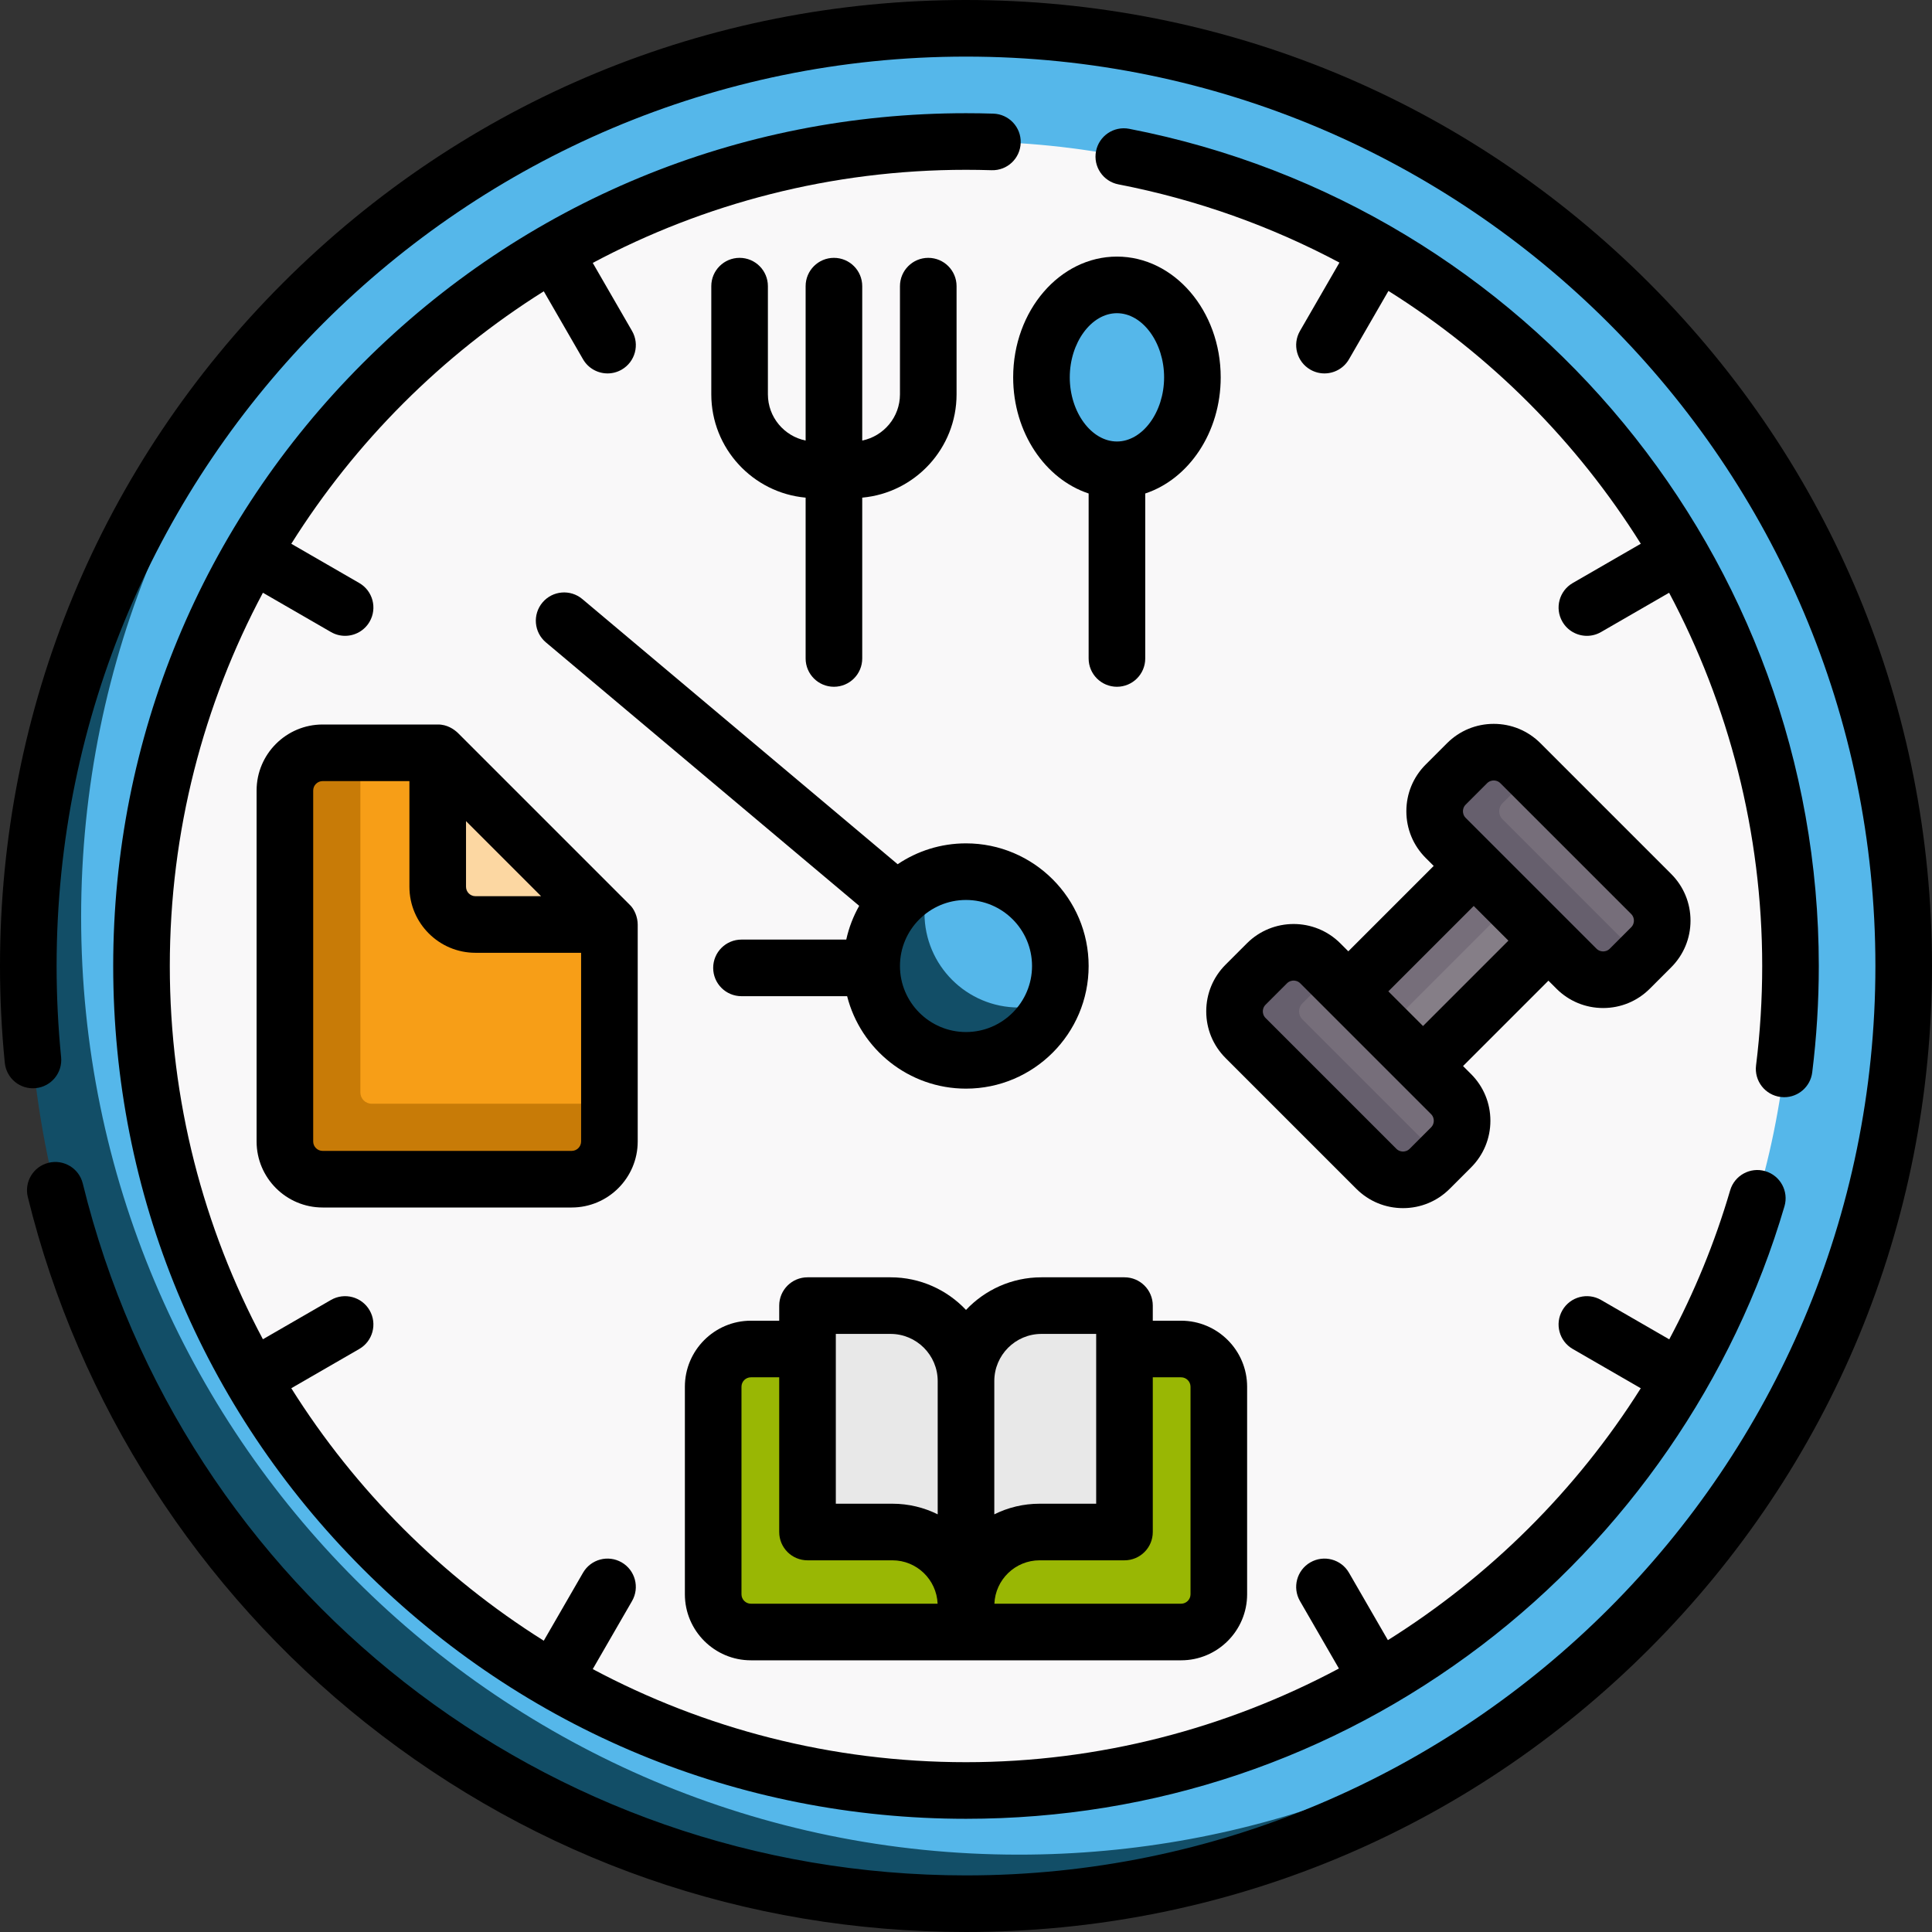
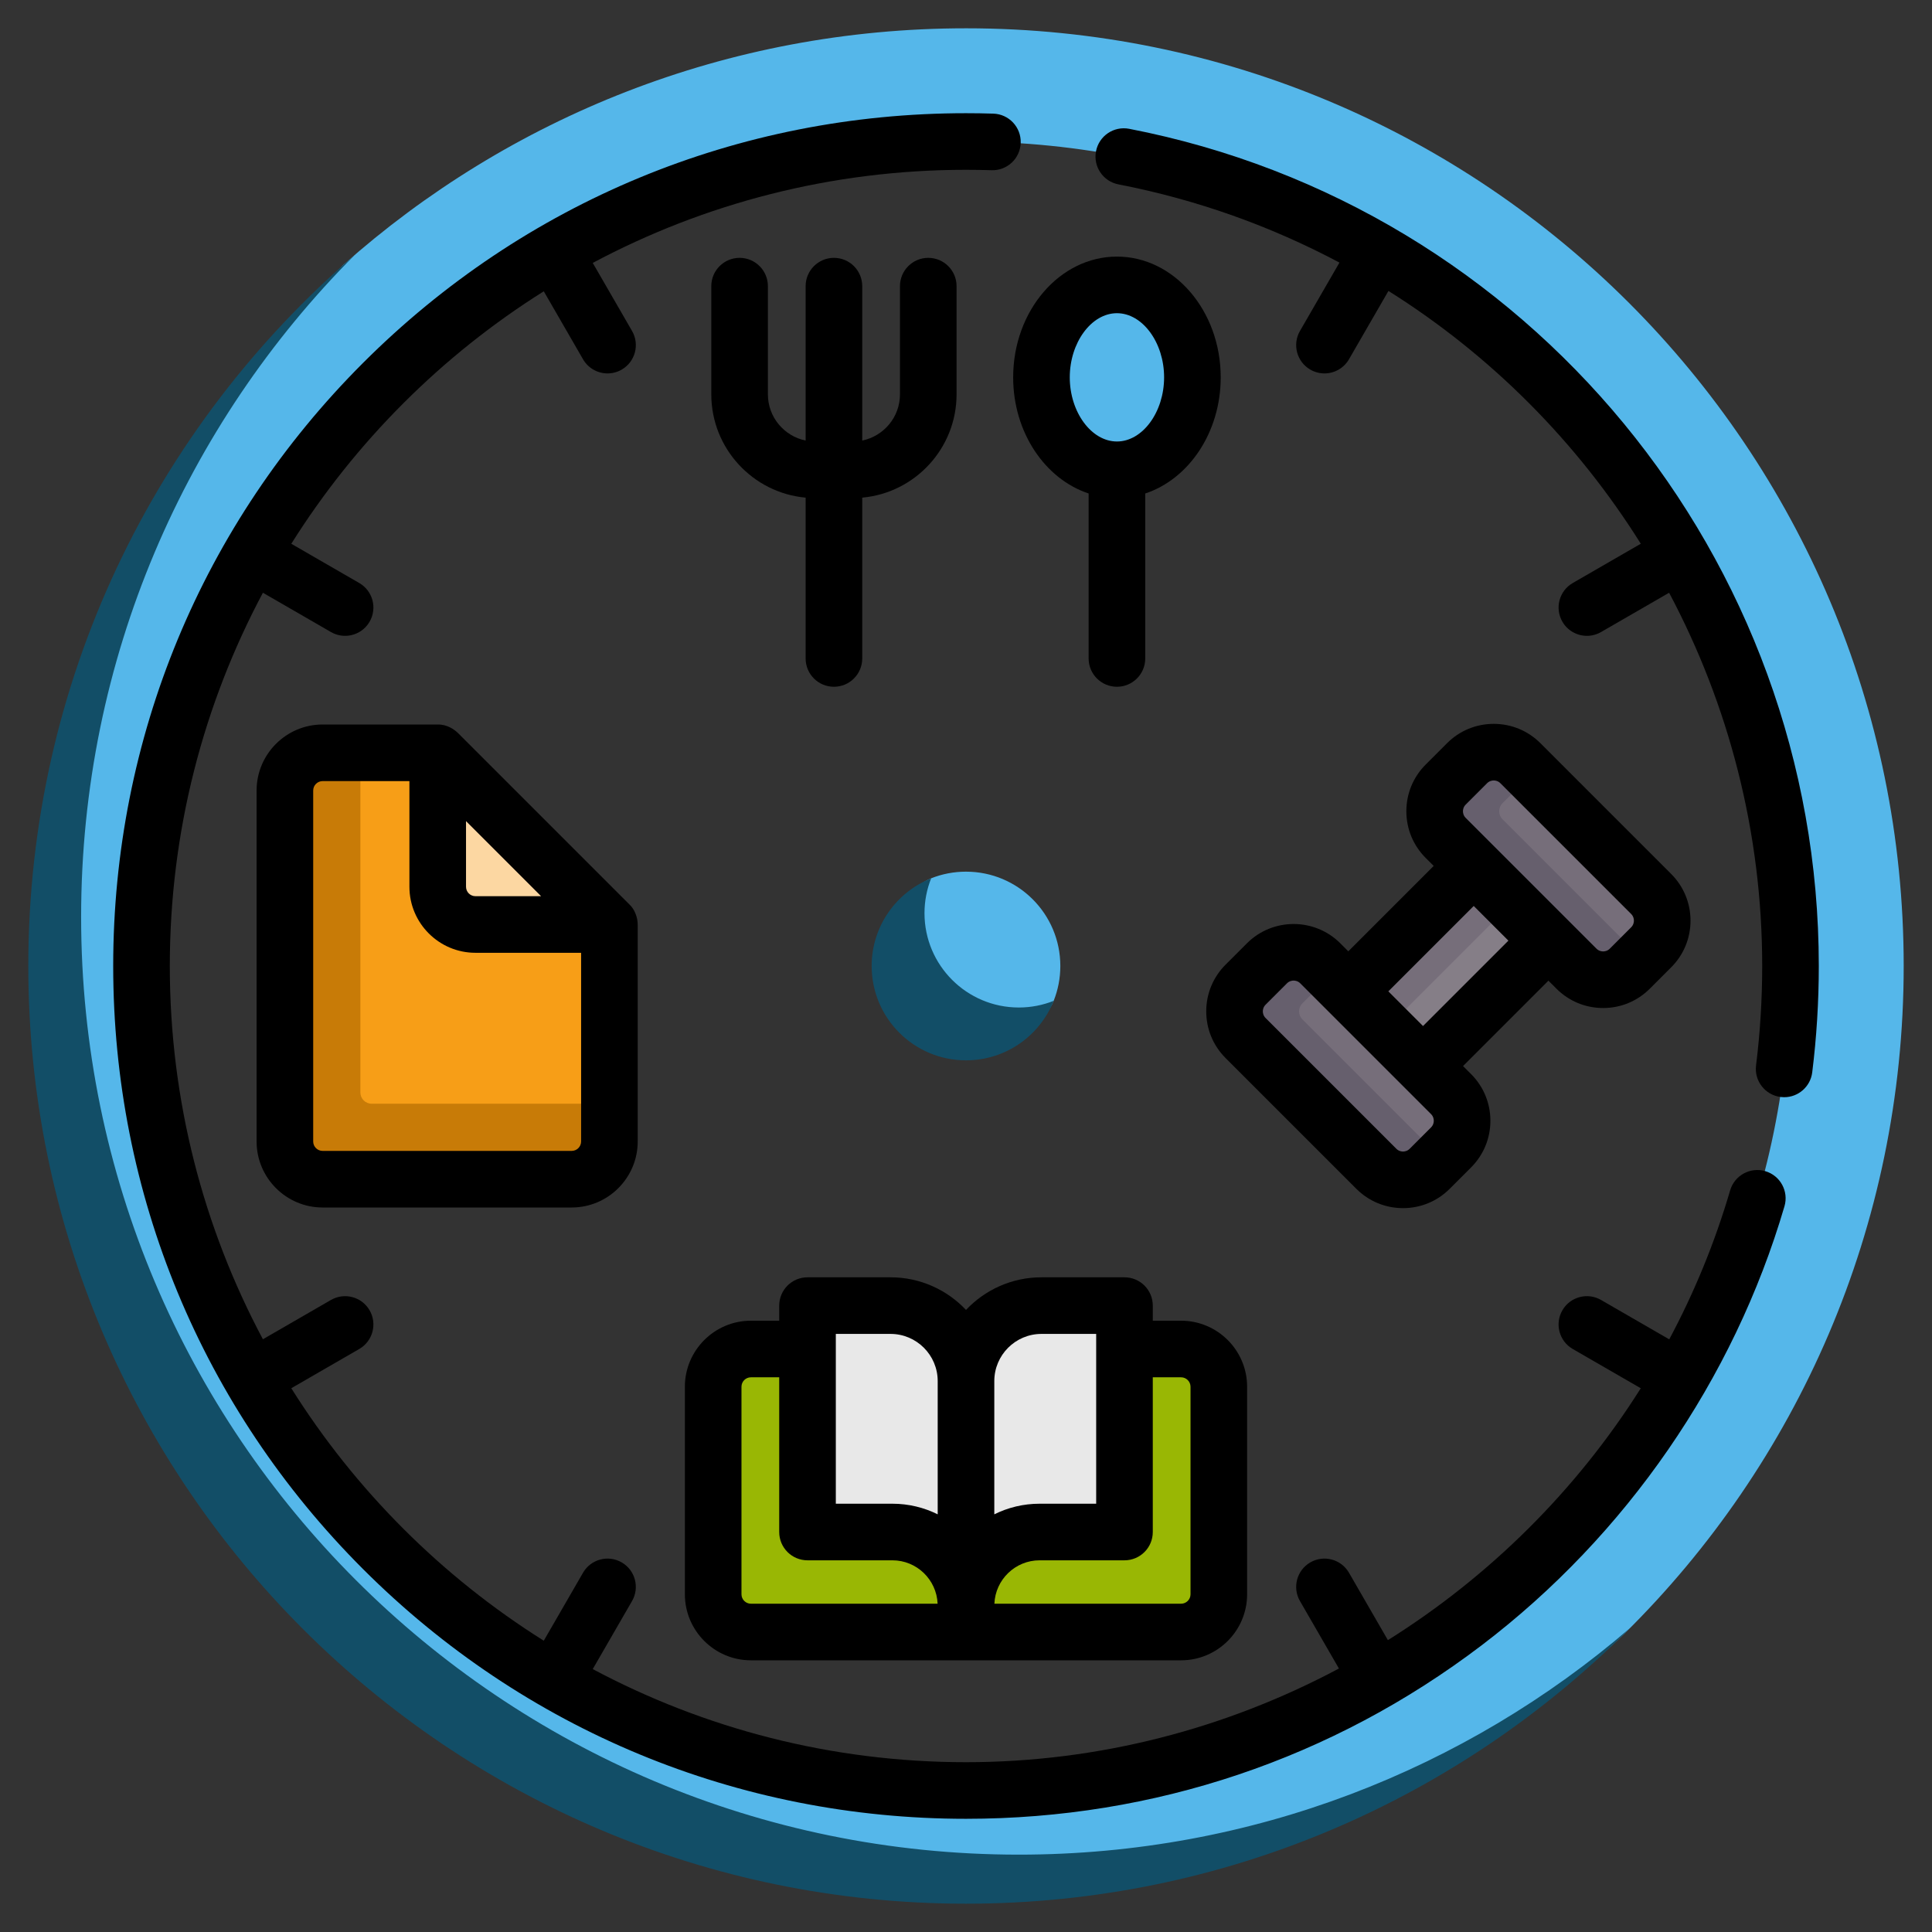
<svg xmlns="http://www.w3.org/2000/svg" id="Capa_1" enable-background="new 0 0 512 512" height="300" viewBox="0 0 512 512" width="300" version="1.1">
  <rect x="0" y="0" width="512" height="512" fill="#333333" stroke="none" />
  <g transform="matrix(1,0,0,1,0,0)">
    <g>
      <g>
-         <circle cx="256" cy="256" fill="#f9f8f9ff" r="229.766" data-original-color="#f9f8f9ff" stroke="none" />
        <g>
          <ellipse cx="296.17" cy="100.808" fill="#55b7eaff" rx="21.633" ry="26.5" data-original-color="#91dafaff" stroke="none" />
        </g>
        <g>
          <g>
            <path d="m323 432.5h-59.5l-7.5-4-7.5 4h-59.5v-75h134z" fill="#99b704ff" data-original-color="#df646eff" stroke="none" />
          </g>
          <g>
            <g>
              <g>
                <path d="m250.043 359.17c2.15-2.279 4.685-10.6 7.499-12.042 3.753-1.923 8.002-3.011 12.501-3.011h28.5c.552 0 1 .448 1 1v59l-4.202 4.5c-4.78 0-36.596-3.745-44.593 10.471-.05.047-.318.288-.727.274-.376-.013-.615-.234-.67-.287-2.004-1.969-5.923-5.24-11.776-6.924-2.85-.82-5.432-1.033-7.531-1.033l-18.957-.457-.19-43.306 4.647-23.236h14.5c4.499 0 8.748 1.088 12.501 3.011 2.812 1.44 7.498 12.04 7.498 12.04z" fill="#e8e8e8ff" data-original-color="#e8e8e8ff" stroke="none" />
              </g>
            </g>
          </g>
        </g>
        <g>
          <g>
            <path d="m373.793 227.493h23.361v60.295h-23.361z" fill="#857e87ff" transform="matrix(.707 .707 -.707 .707 295.082 -197.11)" data-original-color="#857e87ff" stroke="none" />
            <path d="m353.665 243.537h51.523v14.142h-51.523z" fill="#766e7aff" transform="matrix(.707 -.707 .707 .707 -66.075 341.699)" data-original-color="#766e7aff" stroke="none" />
          </g>
          <g>
            <path d="m437.573 236.908-31.719-31.719c-3.905-3.905-9.758-5.754-13.663-1.848l-5.657 5.657c-3.905 3.905-5.507 7.35-1.602 11.255l34.648 34.648c3.905 3.905 11.359 2.783 15.264-1.122l2.728-2.728c3.907-3.906 3.907-10.238.001-14.143z" fill="#766e7aff" data-original-color="#766e7aff" stroke="none" />
            <path d="m398.176 217.109c-1.172-1.172-1.172-3.071 0-4.243l7.678-7.678-2.929-2.929c-3.905-3.905-10.237-3.905-14.142 0l-5.657 5.657c-3.905 3.905-3.905 10.237 0 14.142l34.648 34.648c3.905 3.905 10.237 3.905 14.142 0l2.929-2.929z" fill="#665f6dff" data-original-color="#665f6dff" stroke="none" />
          </g>
          <g>
            <path d="m384.54 289.941-31.719-31.719c-3.905-3.905-10.11-5.32-14.015-1.414l-5.657 5.657c-3.905 3.905-4.735 7.454-.83 11.36l34.085 33.389c3.905 3.905 11.503 3.504 15.408-.402l2.728-2.728c3.906-3.906 3.906-10.238 0-14.143z" fill="#766e7aff" data-original-color="#766e7aff" stroke="none" />
            <path d="m345.144 270.142c-1.172-1.172-1.172-3.071 0-4.243l7.677-7.678-2.929-2.929c-3.905-3.905-10.237-3.905-14.142 0l-5.657 5.657c-3.905 3.905-3.905 10.237 0 14.142l34.648 34.648c3.905 3.905 10.237 3.905 14.142 0l2.929-2.929z" fill="#665f6dff" data-original-color="#665f6dff" stroke="none" />
          </g>
        </g>
        <g>
          <path d="m151.5 308.021-61.989-.383c-5.523 0-10-4.477-10-10l-.171-88.138c0-5.523 10.637-10 16.16-10h20.5l3.533 6.533 35.308 35.569 6.659 3.398v47.5c0 5.523-4.477 15.521-10 15.521z" fill="#f79e17ff" data-original-color="#ffd05bff" stroke="none" />
          <path d="m98.5 292.5c-1.657 0-3-1.343-3-3v-90h-10c-5.523 0-10 4.477-10 10v93c0 5.523 4.477 10 10 10h66c5.523 0 10-4.477 10-10v-10z" fill="#c87b07ff" data-original-color="#ffc244ff" stroke="none" />
          <path d="m161.5 245h-35.5c-5.523 0-10-4.477-10-10v-35.5z" fill="#fcd7a2ff" data-original-color="#ffe077ff" stroke="none" />
        </g>
        <g>
          <path d="m256 7.5c-63.363 0-121.188 23.716-165.082 62.756 0 0-15.936 16.954-23.663 26.127-36.413 43.23-53.872 98.672-53.872 159.617 0 137.24 105.377 243.426 242.617 243.426 61.571 0 117.545-17.636 160.957-54.723 4.542-3.881 9.311-7.606 13.562-11.799 45.672-45.062 73.981-107.678 73.981-176.904 0-137.24-111.26-248.5-248.5-248.5zm0 467c-120.67 0-218.5-97.83-218.5-218.5s97.83-218.5 218.5-218.5 218.5 97.83 218.5 218.5-97.83 218.5-218.5 218.5z" fill="#55b7eaff" data-original-color="#91dafaff" stroke="none" />
          <path d="m431.98 431.45c-44.99 45.12-107.22 73.05-175.98 73.05-137.24 0-248.5-111.26-248.5-248.5 0-75.36 33.55-142.89 86.52-188.45-44.81 44.96-72.52 106.97-72.52 175.45 0 137.24 111.26 248.5 248.5 248.5 61.88 0 118.47-22.62 161.98-60.05z" fill="#124e67ff" data-original-color="#75cff9ff" stroke="none" />
        </g>
        <g>
          <path d="m281 256c0-13.807-11.193-25-25-25-3.262 0-6.377.625-9.234 1.761-9.236 3.673-12.703 21.386-12.703 23.239 0 13.807 8.129 22.319 21.936 22.319 1.532 0 19.562-3.849 23.236-13.086 1.137-2.856 1.765-5.971 1.765-9.233z" fill="#55b7eaff" data-original-color="#91dafaff" stroke="none" />
          <path d="m270 267c-13.807 0-25-11.193-25-25 0-3.262.63-6.375 1.766-9.232-9.235 3.673-15.766 12.687-15.766 23.232 0 13.807 11.193 25 25 25 10.545 0 19.562-6.531 23.236-15.766-2.858 1.136-5.974 1.766-9.236 1.766z" fill="#124e67ff" data-original-color="#75cff9ff" stroke="none" />
        </g>
      </g>
      <g>
-         <path d="m437.02 74.98c-48.353-48.351-112.64-74.98-181.02-74.98s-132.667 26.629-181.02 74.98c-48.351 48.352-74.98 112.64-74.98 181.02 0 8.558.427 17.188 1.27 25.648.41 4.121 4.064 7.145 8.206 6.72 4.121-.41 7.13-4.084 6.72-8.206-.794-7.969-1.196-16.099-1.196-24.162 0-132.888 108.112-241 241-241s241 108.112 241 241-108.112 241-241 241c-111.318 0-207.569-75.398-234.063-183.355-.987-4.022-5.055-6.487-9.071-5.496-4.023.987-6.484 5.049-5.497 9.072 13.41 54.642 45.194 104.12 89.497 139.321 45.661 36.281 100.689 55.458 159.134 55.458 68.38 0 132.667-26.629 181.02-74.98 48.351-48.353 74.98-112.64 74.98-181.02s-26.629-132.668-74.98-181.02z" fill="#000000ff" data-original-color="#000000ff" stroke="none" />
        <path d="m263.237 30.114c-2.403-.076-4.838-.114-7.237-.114-60.366 0-117.12 23.508-159.806 66.194s-66.194 99.44-66.194 159.806 23.508 117.12 66.194 159.806 99.44 66.194 159.806 66.194c49.835 0 97.091-15.901 136.659-45.984 38.289-29.111 66.787-70.428 80.244-116.34 1.165-3.975-1.113-8.142-5.088-9.307-3.974-1.161-8.141 1.113-9.307 5.088-4.061 13.855-9.501 27.059-16.139 39.484l-18.079-10.438c-3.589-2.071-8.175-.844-10.245 2.745-2.071 3.587-.842 8.174 2.745 10.245l18.033 10.411c-17.094 27.119-40.137 49.899-67.015 66.753l-10.313-17.862c-2.071-3.588-6.66-4.814-10.245-2.745-3.587 2.071-4.816 6.658-2.745 10.245l10.323 17.88c-29.835 15.908-63.629 24.825-98.828 24.825-35.724 0-69.395-8.936-98.917-24.672l10.412-18.033c2.071-3.587.842-8.174-2.745-10.245-3.586-2.07-8.175-.843-10.245 2.745l-10.399 18.011c-27.022-16.971-49.941-39.89-66.912-66.912l18.011-10.399c3.587-2.071 4.816-6.658 2.745-10.245-2.072-3.588-6.659-4.814-10.245-2.745l-18.033 10.412c-15.736-29.522-24.672-63.193-24.672-98.917s8.936-69.395 24.672-98.917l18.033 10.412c1.181.682 2.471 1.006 3.743 1.006 2.592 0 5.113-1.345 6.502-3.751 2.071-3.587.842-8.174-2.745-10.245l-18.011-10.399c16.971-27.022 39.89-49.941 66.912-66.912l10.401 18.014c1.39 2.406 3.91 3.751 6.502 3.751 1.272 0 2.562-.324 3.743-1.006 3.587-2.071 4.816-6.658 2.745-10.245l-10.414-18.036c29.522-15.736 63.193-24.672 98.917-24.672 2.242 0 4.519.036 6.765.106 4.165.14 7.603-3.119 7.732-7.26.131-4.14-3.12-7.602-7.26-7.732z" fill="#000000ff" data-original-color="#000000ff" stroke="none" />
        <path d="m471.888 290.712c.314.039.627.059.937.059 3.729 0 6.96-2.778 7.433-6.574 1.156-9.29 1.742-18.776 1.742-28.197 0-108.033-76.859-201.341-182.754-221.865-4.067-.783-8.001 1.87-8.79 5.937-.788 4.066 1.87 8.002 5.937 8.79 20.875 4.046 40.534 11.132 58.572 20.728l-10.461 18.119c-2.071 3.587-.842 8.174 2.745 10.245 1.181.682 2.471 1.006 3.743 1.006 2.592 0 5.113-1.345 6.502-3.751l10.456-18.109c27.154 17.041 49.996 40.04 66.877 66.996l-18.035 10.412c-3.587 2.071-4.816 6.658-2.745 10.245 1.39 2.406 3.91 3.751 6.502 3.751 1.272 0 2.562-.324 3.743-1.006l18.037-10.413c15.794 29.704 24.671 63.457 24.671 98.915 0 8.803-.548 17.666-1.628 26.343-.512 4.11 2.405 7.857 6.516 8.369z" fill="#000000ff" data-original-color="#000000ff" stroke="none" />
        <path d="m268.5 100c0 14.619 8.472 26.971 20 30.78v43.72c0 4.143 3.357 7.5 7.5 7.5s7.5-3.357 7.5-7.5v-43.72c11.528-3.81 20-16.161 20-30.78 0-17.645-12.337-32-27.5-32s-27.5 14.355-27.5 32zm27.5-17c6.775 0 12.5 7.785 12.5 17s-5.725 17-12.5 17-12.5-7.785-12.5-17 5.725-17 12.5-17z" fill="#000000ff" data-original-color="#000000ff" stroke="none" />
        <path d="m196 68.333c-4.143 0-7.5 3.357-7.5 7.5v28.667c0 14.32 11.005 26.113 25 27.381v42.619c0 4.143 3.357 7.5 7.5 7.5s7.5-3.357 7.5-7.5v-42.619c13.995-1.268 25-13.061 25-27.381v-28.667c0-4.143-3.357-7.5-7.5-7.5s-7.5 3.357-7.5 7.5v28.667c0 6.037-4.301 11.087-10 12.248v-40.915c0-4.143-3.357-7.5-7.5-7.5s-7.5 3.357-7.5 7.5v40.915c-5.699-1.161-10-6.211-10-12.248v-28.667c0-4.143-3.357-7.5-7.5-7.5z" fill="#000000ff" data-original-color="#000000ff" stroke="none" />
        <path d="m199 440h114c9.649 0 17.5-7.851 17.5-17.5v-55c0-9.649-7.851-17.5-17.5-17.5h-7.5v-4c0-4.143-3.357-7.5-7.5-7.5h-22c-7.872 0-14.982 3.324-20 8.644-5.018-5.319-12.128-8.644-20-8.644h-22c-4.143 0-7.5 3.357-7.5 7.5v4h-7.5c-9.649 0-17.5 7.851-17.5 17.5v55c0 9.649 7.851 17.5 17.5 17.5zm114-75c1.379 0 2.5 1.121 2.5 2.5v55c0 1.379-1.121 2.5-2.5 2.5h-49.475c.265-6.384 5.526-11.5 11.975-11.5h22.5c4.143 0 7.5-3.357 7.5-7.5v-41zm-37-11.5h14.5v45h-15c-4.308 0-8.383 1.014-12 2.816v-35.316c0-6.893 5.607-12.5 12.5-12.5zm-54.5 0h14.5c6.893 0 12.5 5.607 12.5 12.5v35.316c-3.617-1.802-7.692-2.816-12-2.816h-15zm-25 14c0-1.379 1.121-2.5 2.5-2.5h7.5v41c0 4.143 3.357 7.5 7.5 7.5h22.5c6.448 0 11.71 5.116 11.975 11.5h-49.475c-1.379 0-2.5-1.121-2.5-2.5z" fill="#000000ff" data-original-color="#000000ff" stroke="none" />
        <path d="m412.471 262.011c3.306 3.305 7.7 5.125 12.375 5.125s9.069-1.82 12.375-5.126l5.656-5.656c3.305-3.306 5.125-7.7 5.125-12.375 0-4.674-1.82-9.068-5.125-12.374l-34.648-34.648c-3.306-3.305-7.7-5.125-12.374-5.125-4.675 0-9.069 1.82-12.375 5.125l-5.657 5.657c-3.305 3.306-5.125 7.7-5.125 12.375 0 4.674 1.82 9.068 5.125 12.374l2.121 2.121-22.626 22.626-2.121-2.121c-6.824-6.822-17.926-6.822-24.75 0l-5.657 5.657c-3.305 3.306-5.125 7.7-5.125 12.375 0 4.674 1.82 9.068 5.125 12.374l34.648 34.648c3.306 3.305 7.7 5.125 12.375 5.125s9.069-1.82 12.375-5.126l5.656-5.656c3.305-3.306 5.125-7.7 5.125-12.375 0-4.674-1.82-9.068-5.125-12.374l-2.121-2.121 22.627-22.627zm-24.041-48.79 5.657-5.657c.637-.638 1.381-.732 1.768-.732.386 0 1.13.095 1.767.732l34.648 34.648c.638.637.732 1.381.732 1.767 0 .387-.095 1.131-.732 1.769l-5.656 5.656c-.637.638-1.381.732-1.768.732s-1.131-.095-1.768-.732l-34.648-34.648c-.638-.637-.732-1.381-.732-1.767-.001-.387.094-1.132.732-1.768zm-9.194 85.559-5.656 5.656c-.637.638-1.381.732-1.768.732s-1.131-.095-1.768-.732l-34.648-34.648c-.638-.637-.732-1.381-.732-1.767 0-.387.095-1.131.732-1.768l5.657-5.657c.637-.638 1.381-.732 1.768-.732s1.131.095 1.768.732l34.647 34.647v.001c.638.637.732 1.381.732 1.767.001.387-.094 1.132-.732 1.769zm-2.121-26.871-9.191-9.191 22.627-22.627 9.191 9.191z" fill="#000000ff" data-original-color="#000000ff" stroke="none" />
        <path d="m166.804 239.696-45.5-45.5c-.974-.907-2.805-2.231-5.304-2.196h-30.5c-9.649 0-17.5 7.851-17.5 17.5v93c0 9.649 7.851 17.5 17.5 17.5h66c9.649 0 17.5-7.851 17.5-17.5v-57.466c0-1.971-.868-4.145-2.196-5.338zm-43.304-22.09 19.894 19.894h-17.394c-1.379 0-2.5-1.121-2.5-2.5zm28 87.394h-66c-1.379 0-2.5-1.121-2.5-2.5v-93c0-1.379 1.121-2.5 2.5-2.5h23v28c0 9.649 7.851 17.5 17.5 17.5h28v50c0 1.379-1.121 2.5-2.5 2.5z" fill="#000000ff" data-original-color="#000000ff" stroke="none" />
-         <path d="m224.268 249h-27.768c-4.143 0-7.5 3.357-7.5 7.5s3.357 7.5 7.5 7.5h27.999c3.573 14.065 16.34 24.5 31.501 24.5 17.921 0 32.5-14.579 32.5-32.5s-14.579-32.5-32.5-32.5c-6.7 0-12.933 2.039-18.111 5.528l-83.562-70.268c-3.17-2.666-7.901-2.256-10.567.913-2.666 3.17-2.257 7.901.913 10.567l83.023 69.815c-1.56 2.758-2.727 5.764-3.428 8.945zm49.232 7c0 9.649-7.851 17.5-17.5 17.5s-17.5-7.851-17.5-17.5 7.851-17.5 17.5-17.5 17.5 7.851 17.5 17.5z" fill="#000000ff" data-original-color="#000000ff" stroke="none" />
      </g>
    </g>
  </g>
</svg>